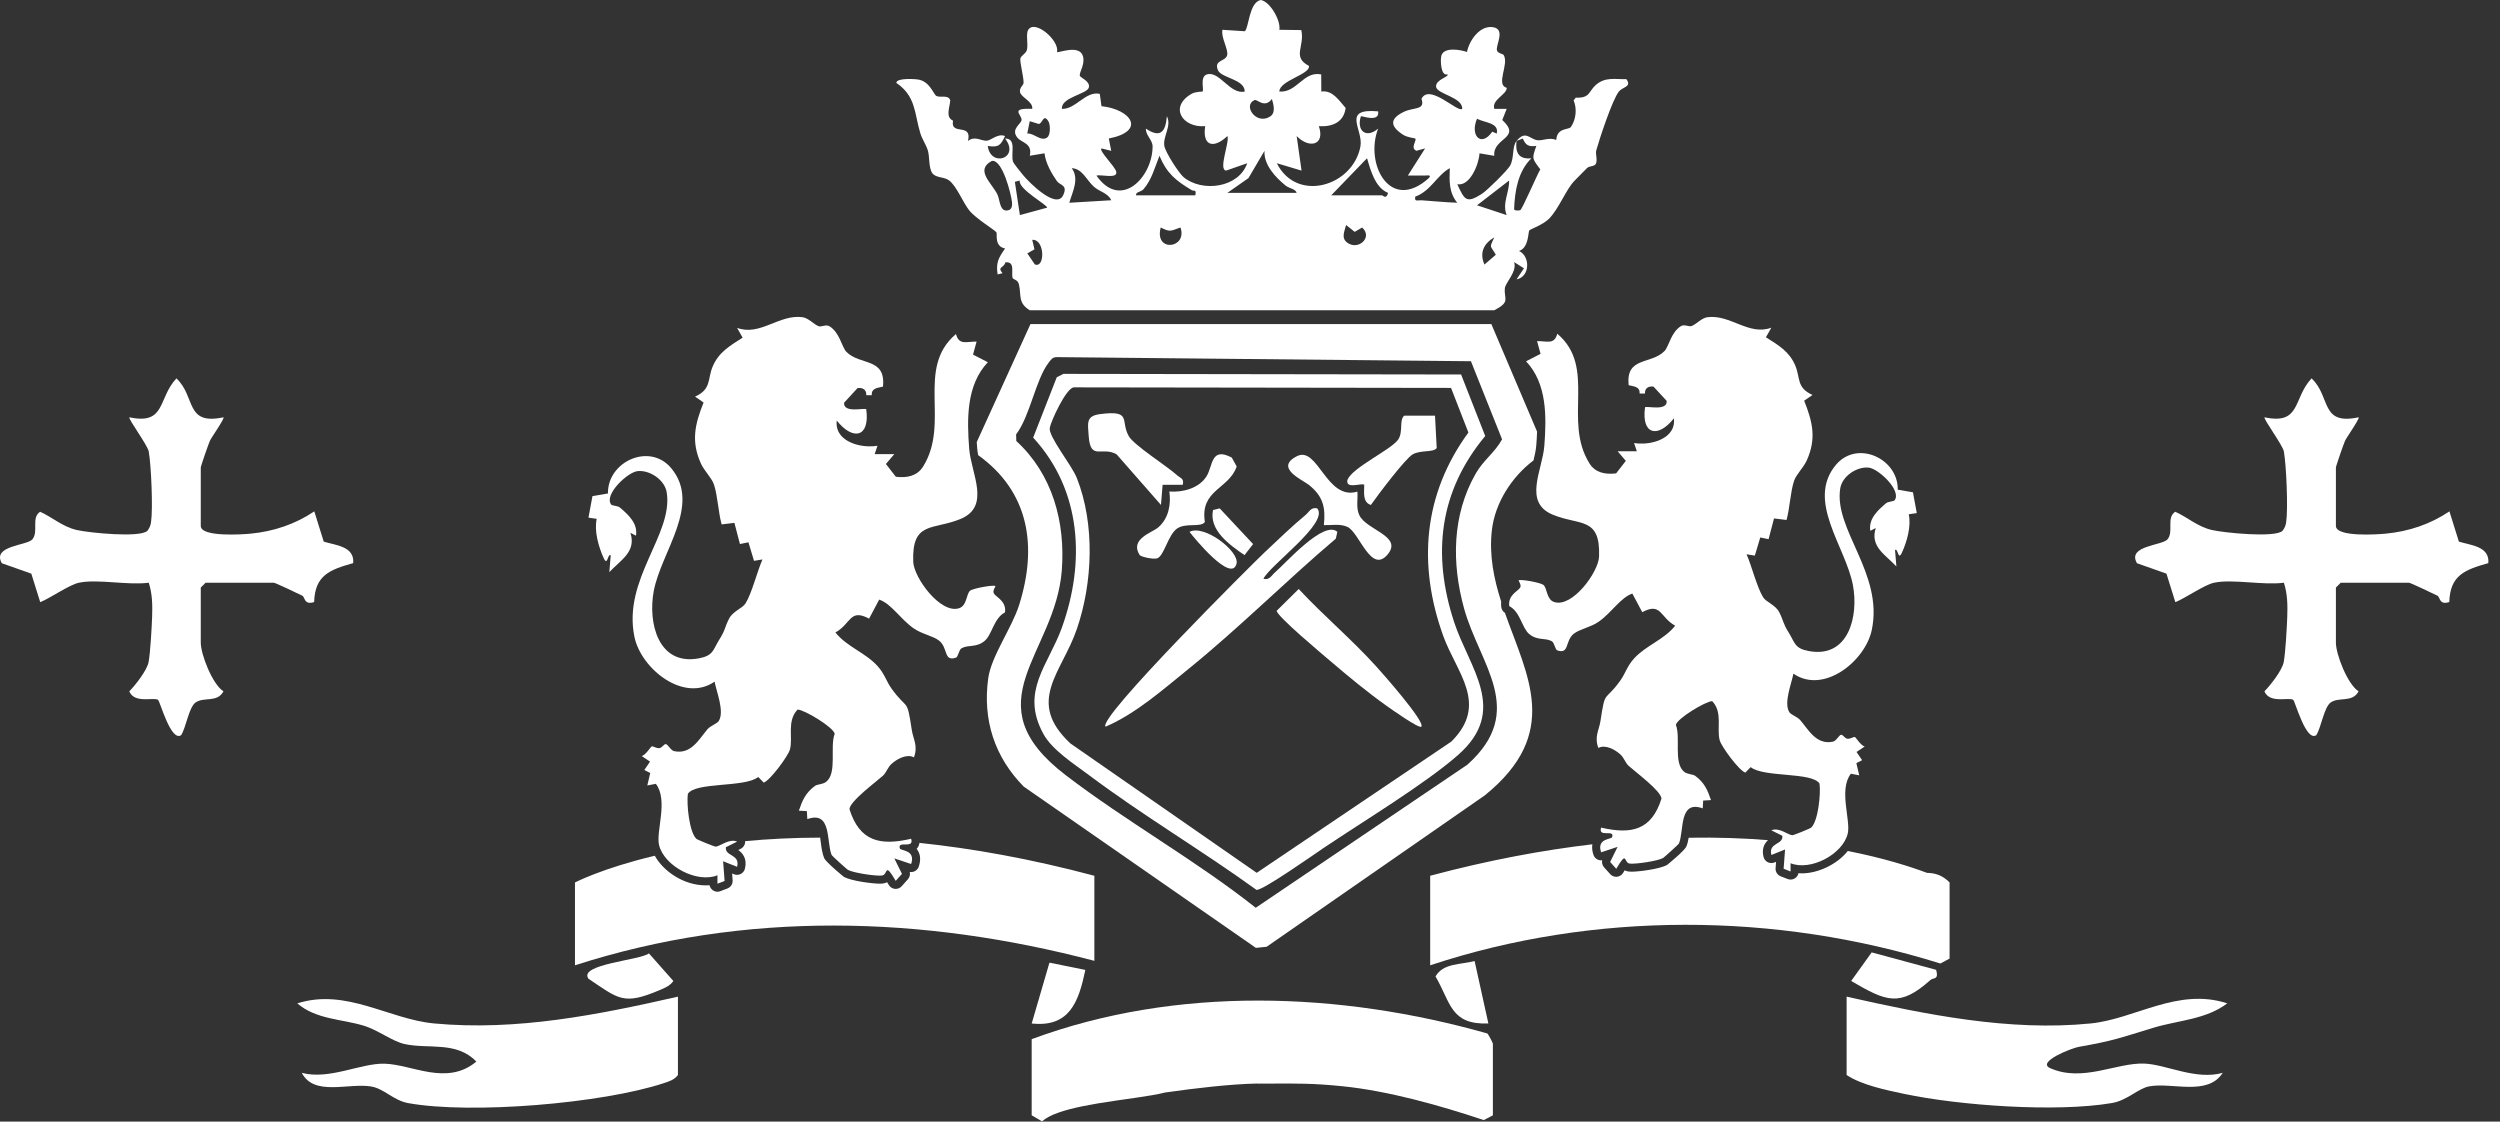
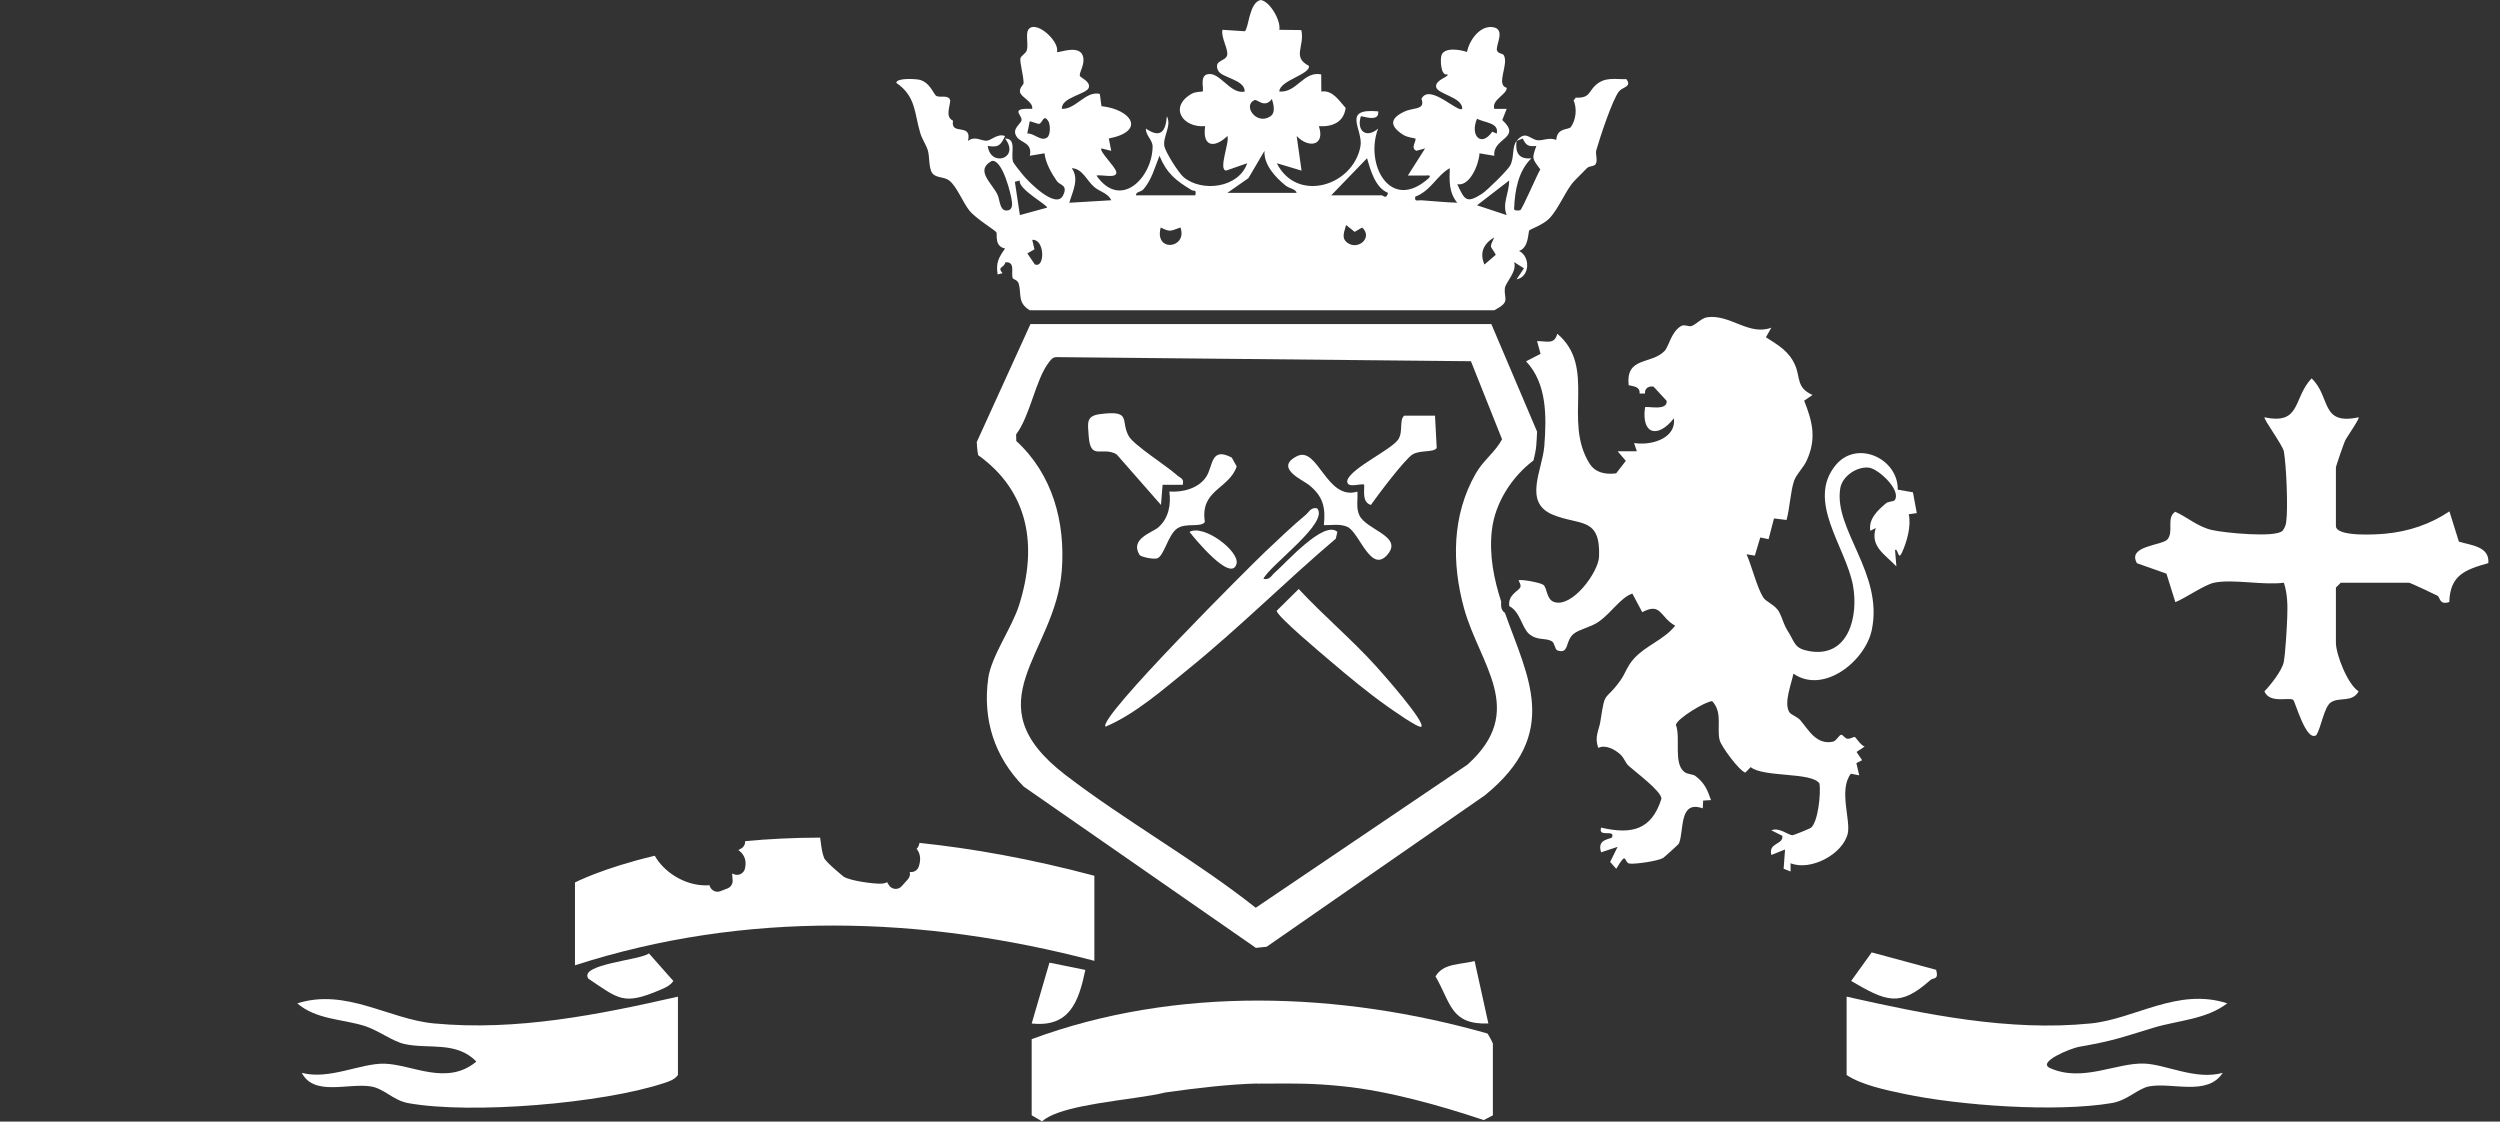
<svg xmlns="http://www.w3.org/2000/svg" width="185" height="83" viewBox="0 0 185 83" fill="none">
  <rect x="0" y="0" width="185" height="83" fill="#333333" stroke="none" />
  <path d="M163.847 43.12C163.127 43.27 161.707 44.27 160.977 44.56L160.317 42.45L158.137 41.68C157.377 40.37 160.007 40.38 160.397 39.91C160.877 39.33 160.287 38.32 160.967 37.87C161.887 38.28 162.607 38.97 163.677 39.22C164.587 39.43 168.367 39.81 168.907 39.28C169.057 39.09 169.147 38.88 169.177 38.64C169.327 37.62 169.187 34.42 169.007 33.41C168.917 32.93 167.457 30.97 167.577 30.88C170.297 31.46 169.667 29.47 171.057 28C172.507 29.37 171.677 31.49 174.537 30.88C174.647 30.96 173.627 32.39 173.527 32.63C173.417 32.89 172.857 34.49 172.857 34.6V38.92C172.857 39.76 175.947 39.55 176.547 39.49C178.237 39.33 179.857 38.79 181.257 37.84L181.957 40.08C182.817 40.35 184.247 40.42 184.137 41.67C182.407 42.16 181.307 42.56 181.247 44.55C180.487 44.8 180.587 44.19 180.367 44.08C180.067 43.93 178.367 43.12 178.257 43.12H173.217L172.857 43.48V47.56C172.857 48.41 173.707 50.63 174.537 51.16C174.067 52.02 173.107 51.55 172.477 51.98C171.977 52.33 171.777 53.81 171.407 54.4C170.647 54.93 169.837 51.88 169.697 51.79C169.377 51.57 167.957 52.09 167.567 51.16C168.027 50.69 168.877 49.61 168.997 48.99C169.127 48.27 169.227 46.47 169.257 45.65C169.287 44.79 169.277 43.95 169.007 43.12C167.507 43.33 165.227 42.83 163.847 43.12Z" fill="white" />
-   <path d="M5.847 43.12C5.127 43.27 3.707 44.27 2.977 44.56L2.317 42.45L0.137 41.68C-0.623 40.37 2.007 40.38 2.397 39.91C2.877 39.33 2.287 38.32 2.967 37.87C3.887 38.28 4.607 38.97 5.677 39.22C6.587 39.43 10.367 39.81 10.907 39.28C11.057 39.09 11.147 38.88 11.177 38.64C11.327 37.62 11.187 34.42 11.007 33.41C10.917 32.93 9.457 30.97 9.577 30.88C12.297 31.46 11.667 29.47 13.057 28C14.507 29.37 13.677 31.49 16.537 30.88C16.647 30.96 15.627 32.39 15.527 32.63C15.417 32.89 14.857 34.49 14.857 34.6V38.92C14.857 39.76 17.947 39.55 18.547 39.49C20.237 39.33 21.857 38.79 23.257 37.84L23.957 40.08C24.817 40.35 26.247 40.42 26.137 41.67C24.407 42.16 23.307 42.56 23.247 44.55C22.487 44.8 22.587 44.19 22.367 44.08C22.067 43.93 20.367 43.12 20.257 43.12H15.217L14.857 43.48V47.56C14.857 48.41 15.707 50.63 16.537 51.16C16.067 52.02 15.107 51.55 14.477 51.98C13.977 52.33 13.777 53.81 13.407 54.4C12.647 54.93 11.837 51.88 11.697 51.79C11.377 51.57 9.957 52.09 9.567 51.16C10.027 50.69 10.877 49.61 10.997 48.99C11.127 48.27 11.227 46.47 11.257 45.65C11.287 44.79 11.277 43.95 11.007 43.12C9.507 43.33 7.227 42.83 5.847 43.12Z" fill="white" />
  <path d="M141.844 37.978L141.557 36.43L140.433 36.235C140.475 33.933 137.422 32.524 135.854 34.404C133.633 37.065 136.584 40.452 137.118 43.311C137.543 45.594 136.805 48.712 133.872 48.182C132.788 47.987 132.835 47.568 132.374 46.827C131.91 46.085 132.013 45.998 131.665 45.307C131.393 44.766 130.7 44.557 130.477 44.207C130.018 43.48 129.626 41.874 129.246 41.017L129.858 41.116L130.26 39.773L130.875 39.898L131.277 38.364L132.203 38.478C132.439 37.648 132.495 36.356 132.762 35.58C132.925 35.103 133.456 34.609 133.697 34.078C134.429 32.464 134.139 31.235 133.508 29.651L134.127 29.227C132.927 28.693 133.233 27.957 132.851 27.052C132.407 25.999 131.588 25.537 130.678 24.958L131.08 24.248C129.419 24.869 128.044 23.251 126.35 23.474C125.918 23.532 125.55 23.973 125.194 24.121C124.969 24.212 124.653 23.967 124.384 24.137C124.038 24.355 123.821 24.698 123.656 25.036C123.467 25.422 123.345 25.802 123.172 25.979C122.175 26.994 120.299 26.377 120.52 28.504C120.926 28.602 121.37 28.612 121.33 29.121H121.73C121.698 28.731 121.992 28.552 122.362 28.61L123.334 29.665C123.405 30.451 121.851 30.021 121.732 30.14C121.451 32.202 122.707 32.432 123.869 30.956C124.024 32.196 122.758 32.779 121.606 32.824C121.37 32.834 121.135 32.82 120.922 32.785L121.125 33.392H119.704L120.311 34.104L119.593 35.029C118.783 35.131 118.046 34.975 117.623 34.297C115.629 31.115 118.182 27.179 115.239 24.696C115.018 25.521 114.5 25.237 113.742 25.241L114.001 26.184L112.928 26.737C114.494 28.387 114.443 30.864 114.28 32.998C114.144 34.786 112.688 37.17 114.906 38.088C116.896 38.911 118.44 38.215 118.331 41.188C118.289 42.334 116.357 44.985 115.012 44.551C114.431 44.364 114.498 43.522 114.216 43.285C114.013 43.114 112.532 42.842 112.377 42.947C112.353 42.963 112.618 43.295 112.485 43.496C112.308 43.763 111.579 44.041 111.685 44.853C112.505 45.269 112.62 46.475 113.167 46.923C113.782 47.428 114.327 47.172 114.833 47.45C115.036 47.562 115.072 48.069 115.239 48.127C116.15 48.443 115.796 47.416 116.464 46.893C116.904 46.549 117.712 46.421 118.301 46.008C119.286 45.315 119.909 44.23 120.794 43.924L121.527 45.301C122.944 44.543 122.822 45.675 123.964 46.302C123.135 47.347 121.795 47.759 120.914 48.736C120.394 49.311 120.279 49.84 119.901 50.365C118.719 52.011 118.799 50.94 118.432 53.368C118.331 54.041 117.967 54.504 118.277 55.348C118.783 55.072 119.507 55.458 119.917 55.838C120.176 56.076 120.293 56.468 120.514 56.667C121.005 57.115 122.936 58.536 122.948 59.101C122.221 61.423 120.735 61.77 118.482 61.242C118.237 62.026 119.519 61.326 119.296 61.95C119.234 62.122 118.134 62.036 118.484 63.071L119.702 62.667L119.151 63.785L119.602 64.291C120.452 62.854 120.128 63.857 120.605 63.907C121.057 63.954 122.691 63.714 123.069 63.491C123.143 63.447 124.213 62.488 124.243 62.414C124.635 61.473 124.219 59.179 126.002 59.819L126.034 59.242L126.613 59.206C126.352 58.442 126.127 57.923 125.455 57.419C125.266 57.278 124.886 57.316 124.633 57.117C123.817 56.47 124.384 54.582 124.016 53.643C124.106 53.161 126.219 51.896 126.7 51.884C127.506 52.719 127.015 53.931 127.262 54.795C127.391 55.249 128.67 57.002 129.152 57.175L129.55 56.767C130.511 57.547 134.101 57.113 134.646 57.989C134.746 58.733 134.547 60.759 134.029 61.242C133.952 61.314 132.712 61.815 132.638 61.809C132.308 61.787 131.653 61.198 131.08 61.443L131.894 61.849C131.978 62.53 130.843 62.333 131.082 63.268L132.095 62.862L131.988 64.289L132.503 64.49V63.879C133.974 64.476 136.361 63.224 136.732 61.69C136.97 60.701 136.045 58.446 136.964 57.256L137.583 57.374L137.37 56.472L137.796 56.254L137.384 55.645L137.991 55.239C137.717 55.197 137.317 54.542 137.257 54.536C137.139 54.524 136.931 54.691 136.704 54.666C136.537 54.648 136.369 54.375 136.262 54.371C136.093 54.365 135.904 54.829 135.633 54.884C134.407 55.139 133.834 54.007 133.225 53.297C133 53.036 132.523 52.891 132.406 52.696C131.986 52.005 132.573 50.594 132.712 49.85C134.945 51.398 138.035 48.925 138.514 46.608C139.384 42.416 135.687 39.196 136.178 36.14C136.324 35.238 137.398 34.516 138.28 34.603C139.012 34.677 140.731 36.303 140.204 37.017C140.132 37.115 139.726 37.105 139.565 37.242C138.966 37.753 138.258 38.386 138.403 39.28L138.807 39.073C138.363 40.46 139.531 41.049 140.333 41.918L140.232 40.7C140.453 40.523 140.451 41.532 140.739 40.903C141.113 40.087 141.442 38.935 141.247 38.056L141.844 37.968V37.978Z" fill="white" />
-   <path d="M43.549 38.297L43.841 36.715L44.989 36.516C44.946 34.164 48.066 32.723 49.668 34.643C51.936 37.364 48.921 40.824 48.376 43.745C47.94 46.077 48.694 49.263 51.693 48.722C52.8 48.523 52.752 48.095 53.225 47.337C53.701 46.579 53.594 46.489 53.95 45.785C54.228 45.231 54.937 45.017 55.164 44.658C55.635 43.916 56.033 42.276 56.423 41.399L55.797 41.502L55.385 40.129L54.756 40.259L54.346 38.691L53.401 38.806C53.16 37.958 53.102 36.639 52.83 35.845C52.662 35.358 52.119 34.852 51.872 34.309C51.124 32.659 51.421 31.404 52.065 29.784L51.433 29.35C52.658 28.805 52.346 28.053 52.736 27.127C53.19 26.053 54.028 25.579 54.955 24.988L54.545 24.262C56.242 24.897 57.649 23.243 59.38 23.472C59.822 23.53 60.198 23.983 60.562 24.133C60.791 24.226 61.115 23.975 61.39 24.148C61.744 24.371 61.965 24.722 62.134 25.068C62.327 25.464 62.453 25.852 62.628 26.031C63.647 27.068 65.563 26.437 65.34 28.612C64.926 28.711 64.472 28.721 64.512 29.243H64.104C64.136 28.845 63.836 28.662 63.458 28.719L62.465 29.798C62.391 30.602 63.979 30.162 64.102 30.283C64.389 32.391 63.105 32.626 61.919 31.117C61.76 32.385 63.054 32.982 64.232 33.028C64.474 33.037 64.713 33.023 64.932 32.988L64.725 33.606H66.178L65.557 34.335L66.291 35.28C67.119 35.383 67.871 35.224 68.305 34.532C70.343 31.28 67.734 27.259 70.741 24.72C70.968 25.563 71.495 25.273 72.269 25.277L72.004 26.24L73.101 26.805C71.501 28.491 71.552 31.022 71.72 33.203C71.859 35.031 73.345 37.467 71.079 38.404C69.045 39.246 67.467 38.535 67.579 41.572C67.622 42.744 69.594 45.452 70.971 45.009C71.564 44.818 71.497 43.958 71.785 43.715C71.994 43.54 73.505 43.261 73.664 43.369C73.688 43.385 73.417 43.725 73.554 43.93C73.735 44.203 74.48 44.487 74.372 45.317C73.532 45.743 73.415 46.975 72.858 47.432C72.229 47.948 71.672 47.685 71.156 47.972C70.95 48.087 70.912 48.604 70.743 48.664C69.811 48.988 70.174 47.94 69.489 47.404C69.039 47.052 68.213 46.923 67.611 46.499C66.604 45.791 65.969 44.684 65.061 44.37L64.313 45.779C62.865 45.005 62.99 46.161 61.822 46.801C62.67 47.87 64.039 48.29 64.938 49.289C65.469 49.878 65.587 50.417 65.973 50.955C67.181 52.636 67.099 51.544 67.473 54.023C67.577 54.709 67.949 55.183 67.632 56.045C67.117 55.762 66.375 56.156 65.957 56.544C65.692 56.789 65.573 57.189 65.348 57.392C64.847 57.849 62.873 59.3 62.861 59.879C63.603 62.253 65.121 62.607 67.425 62.068C67.676 62.868 66.365 62.154 66.594 62.792C66.657 62.968 67.782 62.88 67.423 63.937L66.18 63.523L66.745 64.667L66.283 65.182C65.416 63.714 65.746 64.739 65.258 64.79C64.797 64.84 63.127 64.593 62.741 64.366C62.666 64.323 61.573 63.342 61.541 63.266C61.139 62.305 61.565 59.959 59.742 60.615L59.709 60.024L59.116 59.989C59.382 59.209 59.611 58.677 60.298 58.164C60.491 58.019 60.879 58.058 61.137 57.853C61.971 57.193 61.392 55.263 61.768 54.303C61.677 53.812 59.518 52.517 59.024 52.507C58.2 53.36 58.702 54.598 58.449 55.481C58.316 55.945 57.008 57.736 56.517 57.913L56.109 57.497C55.126 58.295 51.459 57.849 50.901 58.747C50.8 59.507 51.003 61.577 51.532 62.072C51.61 62.146 52.877 62.657 52.955 62.653C53.293 62.631 53.96 62.028 54.547 62.279L53.715 62.695C53.63 63.391 54.788 63.188 54.545 64.145L53.51 63.732L53.62 65.19L53.092 65.395V64.77C51.59 65.381 49.15 64.102 48.77 62.534C48.525 61.523 49.473 59.221 48.533 58.003L47.901 58.124L48.117 57.203L47.682 56.98L48.102 56.359L47.483 55.945C47.763 55.901 48.171 55.235 48.233 55.229C48.352 55.217 48.567 55.388 48.8 55.362C48.971 55.344 49.142 55.066 49.252 55.062C49.425 55.056 49.618 55.529 49.894 55.587C51.148 55.848 51.733 54.69 52.354 53.963C52.583 53.697 53.072 53.547 53.192 53.348C53.621 52.642 53.023 51.201 52.879 50.441C50.599 52.025 47.441 49.496 46.949 47.13C46.062 42.846 49.839 39.556 49.337 36.432C49.19 35.511 48.09 34.773 47.188 34.862C46.44 34.936 44.683 36.599 45.222 37.33C45.296 37.431 45.712 37.419 45.875 37.559C46.488 38.082 47.21 38.728 47.063 39.64L46.651 39.429C47.105 40.846 45.911 41.449 45.091 42.338L45.194 41.094C44.969 40.913 44.969 41.944 44.675 41.303C44.293 40.47 43.959 39.294 44.156 38.394L43.545 38.305L43.549 38.297Z" fill="white" />
  <path d="M120.349 5.858C119.473 5.874 118.767 5.677 118.068 6.308C117.555 6.772 117.66 7.277 116.606 7.225L116.448 7.428C116.711 8.043 116.624 8.845 116.253 9.388C116.082 9.639 115.225 9.412 115.163 10.357C114.679 10.145 114.168 10.413 113.802 10.381C113.217 10.328 112.906 9.593 112.224 10.431L112.686 10.248C112.904 10.755 113.113 10.869 113.69 10.799C113.35 11.748 113.374 11.716 113.983 12.534C113.738 12.932 112.652 15.483 112.498 15.553C112.433 15.581 112.041 15.619 112.043 15.461C112.099 14.114 112.335 12.68 113.322 11.714C112.389 11.806 112.116 11.293 112.224 10.431C111.876 10.863 112.069 11.649 111.754 12.248C111.569 12.596 110.035 14.108 109.651 14.351C108.511 15.073 108.381 14.807 107.838 13.633C108.771 13.806 109.44 12.162 109.484 11.346L110.578 11.53C110.439 10.19 112.652 10.248 111.169 8.881L111.494 8.057H110.58C110.361 7.377 111.504 7.004 111.5 6.501C110.65 6.272 111.691 4.748 111.271 4.069C111.209 3.972 110.845 3.96 110.777 3.737C110.66 3.353 111.442 2.163 110.485 2.012C109.508 1.857 108.72 2.999 108.558 3.846C108.041 3.671 106.901 3.474 106.672 4.081C106.565 4.372 106.61 5.667 107.102 5.498C107.301 5.673 106.218 5.878 106.27 6.417C106.324 6.971 108.25 7.18 108.202 8.055C107.88 8.364 105.767 6.133 105.188 7.317C105.494 8.153 104.613 7.936 103.924 8.258C102.847 8.764 102.822 9.315 103.821 9.967C104.161 10.188 104.696 10.216 104.73 10.25C104.865 10.397 104.328 10.962 104.817 11.157L105.458 10.982L104.181 12.992C104.575 13.002 104.975 12.98 105.371 12.992C105.55 12.998 105.988 12.893 105.735 13.177C102.871 15.764 100.973 12.123 101.982 9.518C101.071 10.292 100.368 9.647 100.706 8.602C100.768 8.559 102.113 9.096 101.984 8.24C99.22 7.993 100.911 9.589 100.671 10.843C100.109 13.796 95.951 15.022 94.486 12.079L96.315 12.626L95.953 10.067C96.86 11.016 98.08 10.767 97.596 9.337C98.583 9.398 99.439 9.054 99.578 7.989C99.089 7.448 98.617 6.648 97.777 6.774L97.769 5.506C96.45 5.239 95.978 6.879 94.669 6.774C94.687 5.946 96.993 5.506 96.858 4.873C95.582 4.211 96.575 3.435 96.295 2.225L94.671 2.205C94.796 1.528 93.977 0.099 93.292 0C92.422 0.185 92.418 2.077 92.116 2.312L90.464 2.205C90.327 2.754 90.918 3.647 90.807 4.089C90.685 4.565 89.806 4.426 90.126 5.192C90.371 5.781 92.116 5.858 92.11 6.774C91.017 7.024 90.243 5.208 89.3 5.51C88.775 5.679 89.107 6.654 88.994 6.768C88.964 6.797 88.482 6.764 88.168 6.947C86.487 7.926 87.511 9.476 89.183 9.335C88.956 10.869 89.855 10.994 90.829 10.067C91.004 10.528 90.13 12.584 90.739 12.622L92.293 12.079C91.666 13.915 88.952 14.24 87.595 13.117C87.231 12.817 86.24 11.265 86.16 10.799C86.043 10.093 86.721 9.317 86.349 8.602C86.254 9.766 85.866 10.242 84.797 9.518C84.773 10.027 85.299 10.35 85.293 10.855C85.269 13.137 82.931 15.561 81.138 12.994C81.466 12.887 82.71 13.265 82.604 12.715C82.529 12.327 81.303 11.169 81.506 10.982L82.232 11.163L82.051 10.25C84.843 9.699 83.705 8.095 81.508 7.856L81.386 6.947C80.338 6.706 79.603 8.103 78.579 8.055C78.507 7.197 80.445 6.967 80.571 6.481C80.706 6.008 79.928 5.751 79.906 5.6C79.862 5.331 80.286 4.798 80.151 4.205C79.93 3.234 78.312 3.942 78.215 3.85C78.435 3.045 76.623 1.427 76.099 2.193C75.88 2.513 76.117 3.277 75.982 3.721C75.906 3.972 75.554 4.115 75.51 4.326C75.455 4.609 75.755 5.671 75.745 6.139C75.741 6.304 75.409 6.495 75.486 6.829C75.578 7.219 76.467 7.526 76.384 8.055C74.688 7.987 75.62 8.473 75.596 8.875C75.578 9.181 74.782 9.532 75.272 10.168C75.59 10.58 76.416 10.58 76.205 11.525L77.295 11.344C77.369 12.057 77.809 12.825 78.211 13.404C78.433 13.724 79.048 13.667 78.67 14.455C78.157 15.533 76.085 13.442 75.657 12.895C75.498 12.69 75.005 12.108 74.959 11.947C74.786 11.332 75.252 10.248 74.372 10.25C75.512 11.714 73.303 12.421 73.093 10.799C73.891 10.932 74.056 10.745 74.372 10.069C73.837 9.844 73.337 10.401 73.011 10.415C72.607 10.431 72.137 10.029 71.63 10.431C71.962 9.044 70.309 10.079 70.524 8.931C69.948 8.656 70.275 7.991 70.319 7.43C70.195 6.981 69.562 7.251 69.292 7.1C69.081 6.983 68.832 6.085 68.026 5.9C67.746 5.836 66.321 5.751 66.329 6.135C67.787 7.118 67.662 8.403 68.1 9.846C68.239 10.308 68.516 10.678 68.657 11.12C68.802 11.569 68.711 12.401 68.983 12.803C69.25 13.191 69.873 13.062 70.251 13.364C70.804 13.804 71.26 14.982 71.716 15.557C72.215 16.186 73.584 16.994 73.733 17.189C73.821 17.302 73.55 18.227 74.376 18.389C73.91 19.057 73.68 19.431 73.825 20.307L74.187 20.217C73.757 19.718 74.322 19.837 74.392 19.413C75.13 19.342 74.832 20.114 74.925 20.544C74.961 20.703 75.301 20.671 75.393 21.017C75.6 21.803 75.287 22.402 76.201 22.959H110.58C111.804 22.317 111.279 22.151 111.36 21.332C111.402 20.902 112.284 20.098 112.043 19.393L112.771 19.855L112.226 20.673C113.229 20.486 113.251 18.96 112.409 18.572C113.149 18.325 113.068 17.173 113.171 17.044C113.223 16.978 114.168 16.636 114.612 16.202C115.348 15.477 115.901 13.977 116.53 13.358C116.848 13.044 117.129 12.741 117.437 12.439C117.62 12.26 117.973 12.339 118.088 12.13C118.239 11.854 118.048 11.386 118.124 11.123C118.373 10.244 119.314 7.375 119.805 6.762C120.064 6.439 120.788 6.423 120.349 5.858ZM109.301 8.787C109.88 9.096 110.944 9.072 110.759 9.886L110.431 9.743C109.587 10.944 108.767 10.001 109.301 8.787ZM77.492 10.172C77.034 10.509 76.511 9.832 76.016 9.882L76.203 8.968L76.85 9.169C77.154 9.189 77.192 8.364 77.576 8.966C77.737 9.219 77.745 9.987 77.492 10.172ZM74.645 15.551C73.956 15.758 74.01 14.785 73.805 14.381C73.363 13.509 72.141 12.586 73.393 11.909C74.183 11.766 74.836 14.401 74.887 14.964C74.907 15.193 74.891 15.475 74.645 15.551ZM76.577 19.567L76.022 18.751L76.551 18.452L76.386 17.748C77.329 17.676 77.345 19.881 76.577 19.567ZM77.48 15.368L75.471 15.917L75.1 13.454L75.465 13.36C75.317 13.995 77.602 15.213 77.48 15.368ZM79.128 15.004C79.369 14.17 79.888 13.237 79.309 12.445C80.101 12.479 80.397 13.324 80.951 13.82C81.367 14.19 81.987 14.277 82.234 14.819L79.128 15.004ZM85.894 16.834C86.614 17.199 86.616 17.089 87.354 16.832C87.903 18.397 85.392 18.705 85.894 16.834ZM88.453 14.455H84.063C84.049 14.174 84.419 14.228 84.618 14.003C85.227 13.303 85.464 12.369 85.8 11.527C86.333 12.825 87.032 13.384 88.188 14.071C88.357 14.172 88.55 13.973 88.453 14.455ZM92.842 7.404C93.033 7.323 93.582 8.051 94.12 7.323C94.239 7.721 94.42 8.342 93.998 8.616C92.964 9.293 91.935 7.786 92.842 7.404ZM90.829 14.271L92.387 13.179L93.571 11.163C93.513 12.188 94.374 13.115 95.125 13.724C95.417 13.961 95.875 13.973 95.951 14.271H90.829ZM99.682 17.945C99.224 17.589 99.506 17.103 99.61 16.651L100.247 17.157L100.798 16.837C101.624 17.581 100.481 18.57 99.682 17.945ZM102.258 14.455H98.51L101.16 11.71C101.425 12.618 101.773 13.893 102.716 14.275C102.575 14.791 102.358 14.455 102.258 14.455ZM105.182 14.821C104.911 14.803 104.652 14.964 104.73 14.55C105.882 14.13 106.322 12.98 107.285 12.443C107.251 13.38 107.213 14.24 107.836 15.002C106.951 14.972 106.069 14.882 105.182 14.821ZM109.85 19.575C109.464 18.711 109.792 18.023 110.576 17.563C110.198 18.397 110.268 18.102 110.69 18.852L109.85 19.575ZM111.494 15.917L109.301 15.191L111.675 13.358C111.699 14.248 111.141 15.048 111.494 15.917Z" fill="white" />
  <path d="M110.359 23.981H76.255L72.279 32.715C72.289 32.864 72.299 33.011 72.311 33.159C72.323 33.324 72.349 33.497 72.382 33.678C76.141 36.38 76.796 40.396 75.415 44.772C74.878 46.471 73.353 48.557 73.129 50.192C72.705 53.263 73.598 56.021 75.757 58.209L92.936 70.143L93.732 70.059L109.882 58.852C115.549 54.256 113.022 50.053 111.366 45.353C111.217 45.259 111.118 45.102 111.094 44.927C111.076 44.782 111.074 44.648 111.088 44.523C110.549 42.842 110.186 41.089 110.399 39.23C110.628 37.228 111.856 35.296 113.48 34.07C113.577 33.67 113.659 33.292 113.685 32.95C113.71 32.62 113.732 32.281 113.744 31.941L110.359 23.981ZM109.201 35.049C107.446 38.121 107.42 41.681 108.34 45.02C109.49 49.189 113.042 52.592 108.59 56.584L92.924 67.174C88.477 63.654 83.327 60.785 78.851 57.354C71.835 51.973 78.097 48.445 78.573 42.211C78.846 38.631 77.888 35.095 75.206 32.635L75.192 32.146C76.231 30.779 76.639 28.069 77.608 26.827C77.779 26.608 77.88 26.427 78.203 26.427L108.849 26.731L111.153 32.51C110.626 33.485 109.774 34.042 109.201 35.049Z" fill="white" />
-   <path d="M109.906 32.265L108.121 27.712L78.696 27.667L78.201 27.917L76.454 32.383C80.045 36.285 80.322 41.604 78.579 46.445C77.578 49.225 75.493 51.136 77.196 54.285C77.859 55.511 79.468 56.52 80.587 57.36C84.574 60.351 88.932 62.926 92.976 65.849C93.39 65.938 97.186 63.262 97.899 62.782C100.786 60.832 105.427 58.038 107.894 55.871C111.671 52.556 108.722 49.458 107.597 46.011C105.962 40.995 106.503 36.358 109.906 32.265ZM107.399 54.877L92.996 64.589L79.206 55.012C75.886 51.902 78.569 49.802 79.685 46.555C80.861 43.13 81.038 38.8 79.689 35.383C79.289 34.373 77.548 32.281 77.685 31.646C77.805 31.091 78.873 28.769 79.444 28.664L107.377 28.705L108.662 32.007C105.323 36.571 104.899 41.783 106.8 47.058C107.781 49.784 110.196 52.095 107.399 54.877Z" fill="white" />
  <path d="M97.471 37.616C98.4 38.683 93.923 41.856 93.495 42.834C93.961 42.941 94.088 42.575 94.367 42.34C95.107 41.713 97.964 38.454 98.965 39.357L98.85 39.861C95.137 43.009 91.684 46.483 87.897 49.544C86.027 51.056 84.025 52.827 81.812 53.774C81.168 53.179 92.653 41.749 93.614 40.842C94.526 39.98 95.658 38.896 96.605 38.114C96.886 37.883 97.007 37.511 97.475 37.618L97.471 37.616Z" fill="white" />
  <path d="M105.178 53.774C105.017 53.943 102.929 52.461 102.615 52.238C101.194 51.229 99.787 50.063 98.462 48.931C97.847 48.407 94.468 45.584 94.476 45.197L96.104 43.586C97.933 45.554 100.024 47.307 101.825 49.297C102.257 49.772 105.502 53.432 105.176 53.774H105.178Z" fill="white" />
  <path d="M84.329 41.063C83.583 39.877 85.271 39.411 85.71 39.029C86.473 38.364 86.668 37.349 86.532 36.372C87.525 36.448 88.715 36.136 89.274 35.26C89.774 34.48 89.583 33.031 91.153 33.863L91.515 34.52C90.942 36.203 88.789 36.233 89.159 38.627C88.868 39.053 87.794 38.671 87.135 39.091C86.433 39.538 86.154 41.156 85.619 41.321C85.344 41.403 84.421 41.212 84.328 41.063H84.329Z" fill="white" />
  <path d="M87.525 35.873H86.033L85.912 37.365L82.63 33.622C81.55 32.996 80.696 34.134 80.563 32.269C80.491 31.274 80.358 30.777 81.422 30.642C83.802 30.339 82.881 31.143 83.534 32.283C83.914 32.948 86.369 34.5 87.108 35.172C87.35 35.393 87.641 35.395 87.523 35.873H87.525Z" fill="white" />
  <path d="M101.447 37.367C100.804 37.166 100.961 36.404 100.953 35.875C100.794 35.706 99.542 36.245 99.712 35.505C100.088 34.587 102.921 33.294 103.458 32.536C103.86 31.971 103.518 31.047 103.92 30.759H106.191L106.316 33.155C106.065 33.505 105.146 33.28 104.543 33.62C103.988 33.933 101.922 36.681 101.447 37.365V37.367Z" fill="white" />
  <path d="M100.446 36.38C100.496 36.958 100.332 37.547 100.583 38.108C101.083 39.224 103.787 39.65 102.714 40.993C101.461 42.559 100.603 39.387 99.704 38.987C99.146 38.739 98.546 38.878 97.966 38.86C98.108 37.527 97.897 36.711 96.848 35.875C96.4 35.519 94.273 34.615 95.978 33.756C97.525 32.976 98.156 37.071 100.444 36.38H100.446Z" fill="white" />
-   <path d="M90.257 37.62L92.729 40.261L92.094 41.079C90.984 40.316 89.45 39.236 89.764 37.739L90.257 37.62Z" fill="white" />
  <path d="M88.023 39.359C89.103 38.778 91.738 40.804 91.503 41.715C91.127 43.182 88.349 39.787 88.023 39.359Z" fill="white" />
  <path d="M50.167 73.752V79.551C49.898 79.911 49.518 80.022 49.114 80.156C44.585 81.652 34.855 82.476 30.196 81.628C29.104 81.429 28.429 80.556 27.452 80.397C25.779 80.124 23.236 81.147 22.332 79.39C24.37 79.931 26.684 78.669 28.449 78.713C30.493 78.765 33.062 80.385 35.249 78.558C33.778 77.02 31.691 77.653 29.93 77.257C29.028 77.054 27.966 76.226 26.965 75.915C25.307 75.4 23.399 75.454 22 74.25C25.604 73.102 28.762 75.42 32.115 75.734C38.216 76.309 44.283 75.091 50.167 73.752Z" fill="white" />
  <path d="M136.65 73.752C142.478 75.066 148.671 76.339 154.704 75.736C158 75.408 161.152 73.054 164.817 74.248C163.237 75.45 161.195 75.496 159.335 76.059C156.881 76.801 156.509 76.994 153.793 77.475C153.317 77.559 150.643 78.596 151.731 79.051C154.125 80.104 156.601 78.632 158.676 78.705C160.28 78.763 162.503 79.957 164.483 79.388C163.354 81.141 160.746 80.07 159.03 80.393C158.222 80.544 157.42 81.431 156.286 81.624C152.165 82.327 145.011 81.815 140.89 80.944C139.549 80.661 137.74 80.281 136.65 79.551V73.752Z" fill="white" />
  <path d="M143.274 71.768C143.489 72.54 143.067 72.326 142.851 72.521C140.574 74.558 139.585 74.106 136.986 72.592L138.505 70.477L143.274 71.768Z" fill="white" />
  <path d="M43.543 72.421C42.79 71.344 47.391 71.058 48.02 70.55L49.829 72.594C49.58 72.948 49.222 73.094 48.84 73.257C46.131 74.411 45.797 73.933 43.541 72.423L43.543 72.421Z" fill="white" />
  <path d="M109.12 71.114L110.14 75.738C107.329 75.836 107.37 74.21 106.228 72.256C106.805 71.247 108.123 71.394 109.122 71.114H109.12Z" fill="white" />
  <path d="M80.316 71.772C79.822 74.138 79.146 76.041 76.346 75.738L77.659 71.237L80.316 71.774V71.772Z" fill="white" />
  <path d="M80.983 64.806V71.102C68.281 67.759 55.136 67.373 42.548 71.432V65.303C42.548 65.303 44.561 64.249 48.454 63.325C49.082 64.461 50.577 65.518 52.236 65.518C52.328 65.518 52.417 65.514 52.507 65.508C52.537 65.659 52.626 65.795 52.756 65.882C52.855 65.952 52.975 65.988 53.092 65.988C53.166 65.988 53.237 65.974 53.309 65.946L53.834 65.743C54.081 65.647 54.234 65.403 54.214 65.14L54.177 64.638L54.322 64.696C54.394 64.724 54.469 64.74 54.545 64.74C54.638 64.74 54.73 64.718 54.815 64.674C54.968 64.597 55.08 64.456 55.124 64.288C55.315 63.53 54.937 63.12 54.632 62.899L54.813 62.81C55.02 62.706 55.15 62.491 55.142 62.259C55.142 62.255 55.142 62.249 55.14 62.245C56.827 62.086 58.678 61.988 60.69 61.984C60.705 62.087 60.721 62.199 60.737 62.32C60.793 62.748 60.845 63.154 60.986 63.494C61.115 63.805 62.425 64.873 62.437 64.879C62.972 65.194 64.576 65.393 65.109 65.393C65.191 65.393 65.262 65.389 65.318 65.383C65.447 65.369 65.555 65.333 65.646 65.283C65.682 65.341 65.722 65.409 65.768 65.484C65.863 65.649 66.032 65.757 66.221 65.775C66.241 65.777 66.261 65.779 66.281 65.779C66.45 65.779 66.611 65.707 66.725 65.58L67.186 65.064C67.32 64.915 67.368 64.712 67.322 64.523C67.356 64.529 67.389 64.533 67.421 64.533C67.672 64.533 67.903 64.376 67.988 64.127C68.132 63.701 68.122 63.327 67.961 63.015C67.923 62.939 67.879 62.873 67.829 62.816C67.853 62.79 67.875 62.764 67.897 62.736C67.959 62.651 68.02 62.531 68.04 62.374C71.936 62.782 76.254 63.546 80.983 64.806Z" fill="white" />
-   <path d="M144.269 65.303V70.934L143.585 71.3C131.417 67.49 117.929 67.428 105.834 71.432V64.805C110.184 63.645 114.188 62.907 117.836 62.477C117.794 62.714 117.82 62.975 117.915 63.259C118.001 63.508 118.232 63.665 118.482 63.665C118.508 63.665 118.536 63.663 118.562 63.659C118.524 63.842 118.574 64.035 118.701 64.181L119.153 64.684C119.268 64.811 119.429 64.883 119.599 64.883C119.618 64.883 119.636 64.883 119.656 64.881C119.845 64.861 120.014 64.754 120.112 64.591C120.154 64.521 120.192 64.457 120.223 64.403C120.313 64.449 120.416 64.483 120.538 64.495C120.596 64.501 120.665 64.505 120.745 64.505C121.268 64.505 122.84 64.31 123.367 64.002C123.377 63.996 124.659 62.957 124.79 62.641C124.872 62.444 124.924 62.225 124.963 61.992C127.089 61.956 129.047 62.028 130.834 62.171C130.577 62.408 130.346 62.794 130.503 63.417C130.547 63.584 130.658 63.723 130.812 63.803C130.897 63.844 130.989 63.866 131.082 63.866C131.158 63.866 131.234 63.852 131.305 63.825L131.429 63.775L131.393 64.246C131.373 64.509 131.528 64.752 131.773 64.847L132.288 65.048C132.358 65.074 132.431 65.088 132.503 65.088C132.622 65.088 132.74 65.052 132.841 64.985C132.967 64.897 133.054 64.766 133.086 64.618C133.17 64.626 133.255 64.628 133.343 64.628C134.509 64.628 135.93 63.986 136.736 62.973C139.376 63.494 141.342 64.121 142.602 64.593C143.185 64.6 143.742 64.76 144.269 65.303Z" fill="white" />
  <path d="M110.061 76.476C99.184 73.392 87.056 72.932 76.344 76.898V82.531L77.112 82.979C77.665 82.482 78.79 82.133 80.093 81.865C80.191 81.845 80.607 81.767 81.243 81.652C83.12 81.338 85.116 81.131 86.226 80.844C88.524 80.516 91.05 80.225 93.012 80.181C93.043 80.185 93.073 80.189 93.099 80.189C93.431 80.189 93.74 80.187 94.034 80.185C95.925 80.174 97.194 80.162 99.367 80.384C102.756 80.731 106.573 81.807 109.8 82.886L110.473 82.534V77.232C110.473 77.181 110.137 76.528 110.061 76.478V76.476Z" fill="white" />
</svg>